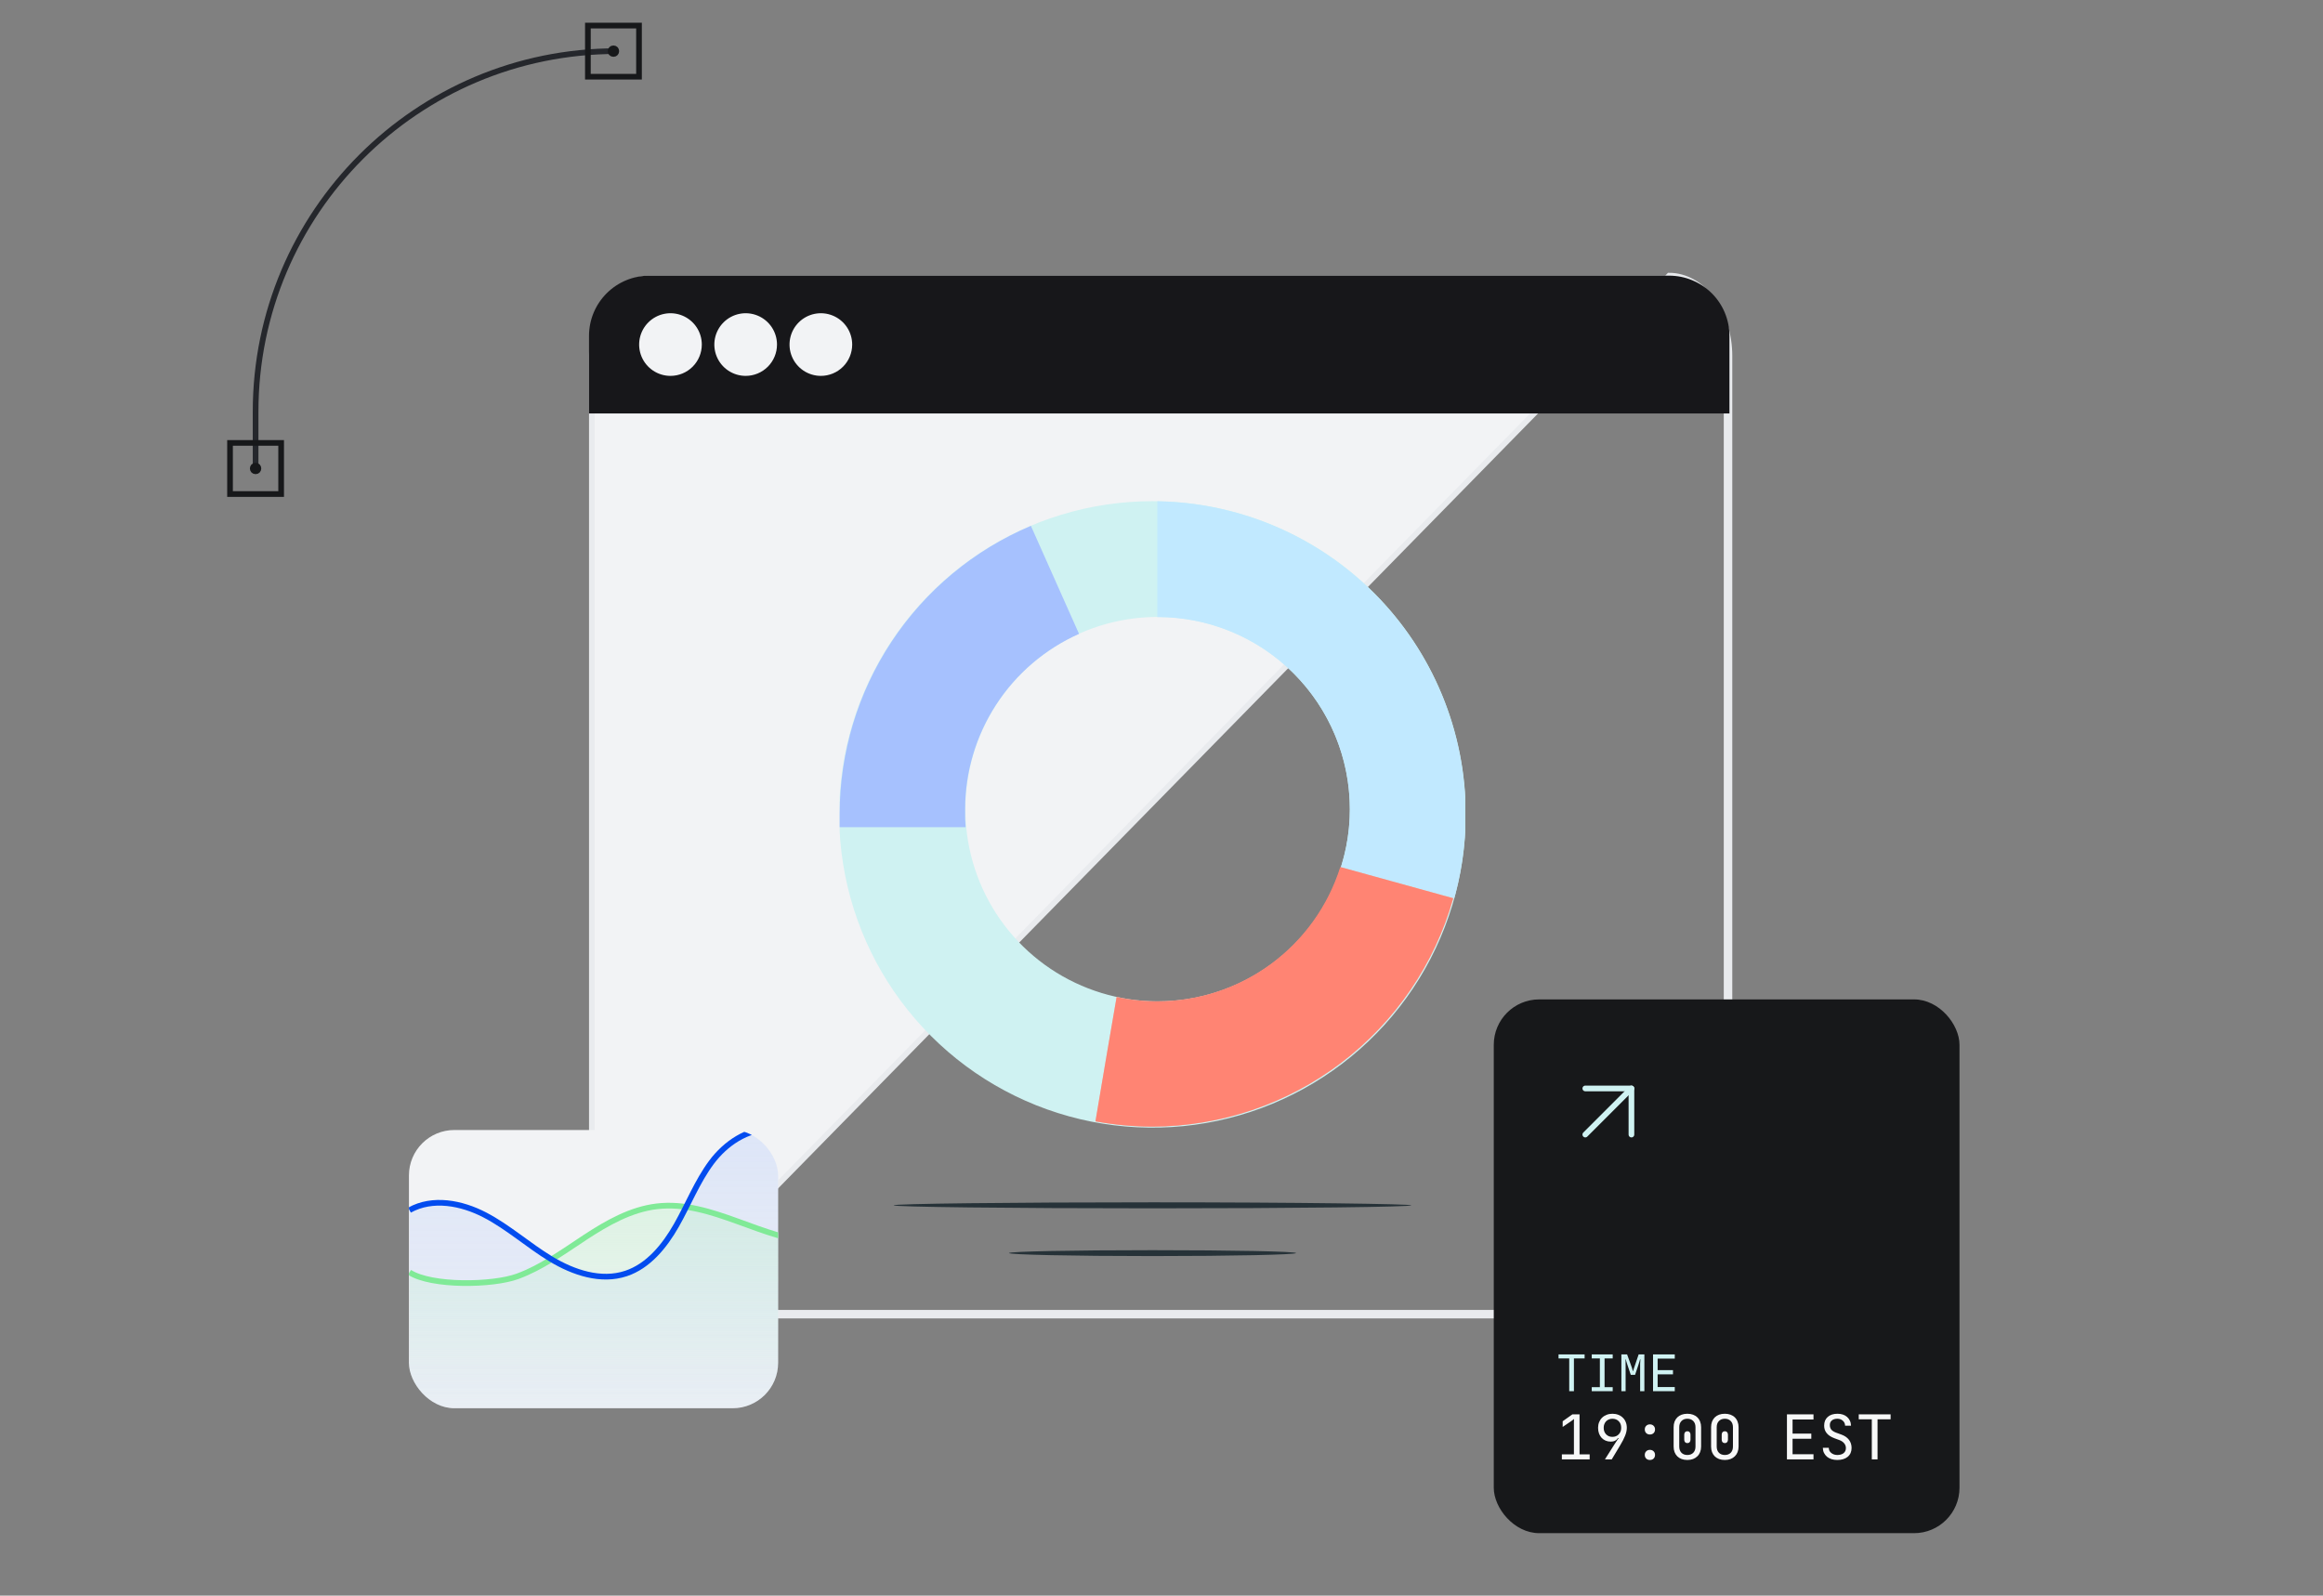
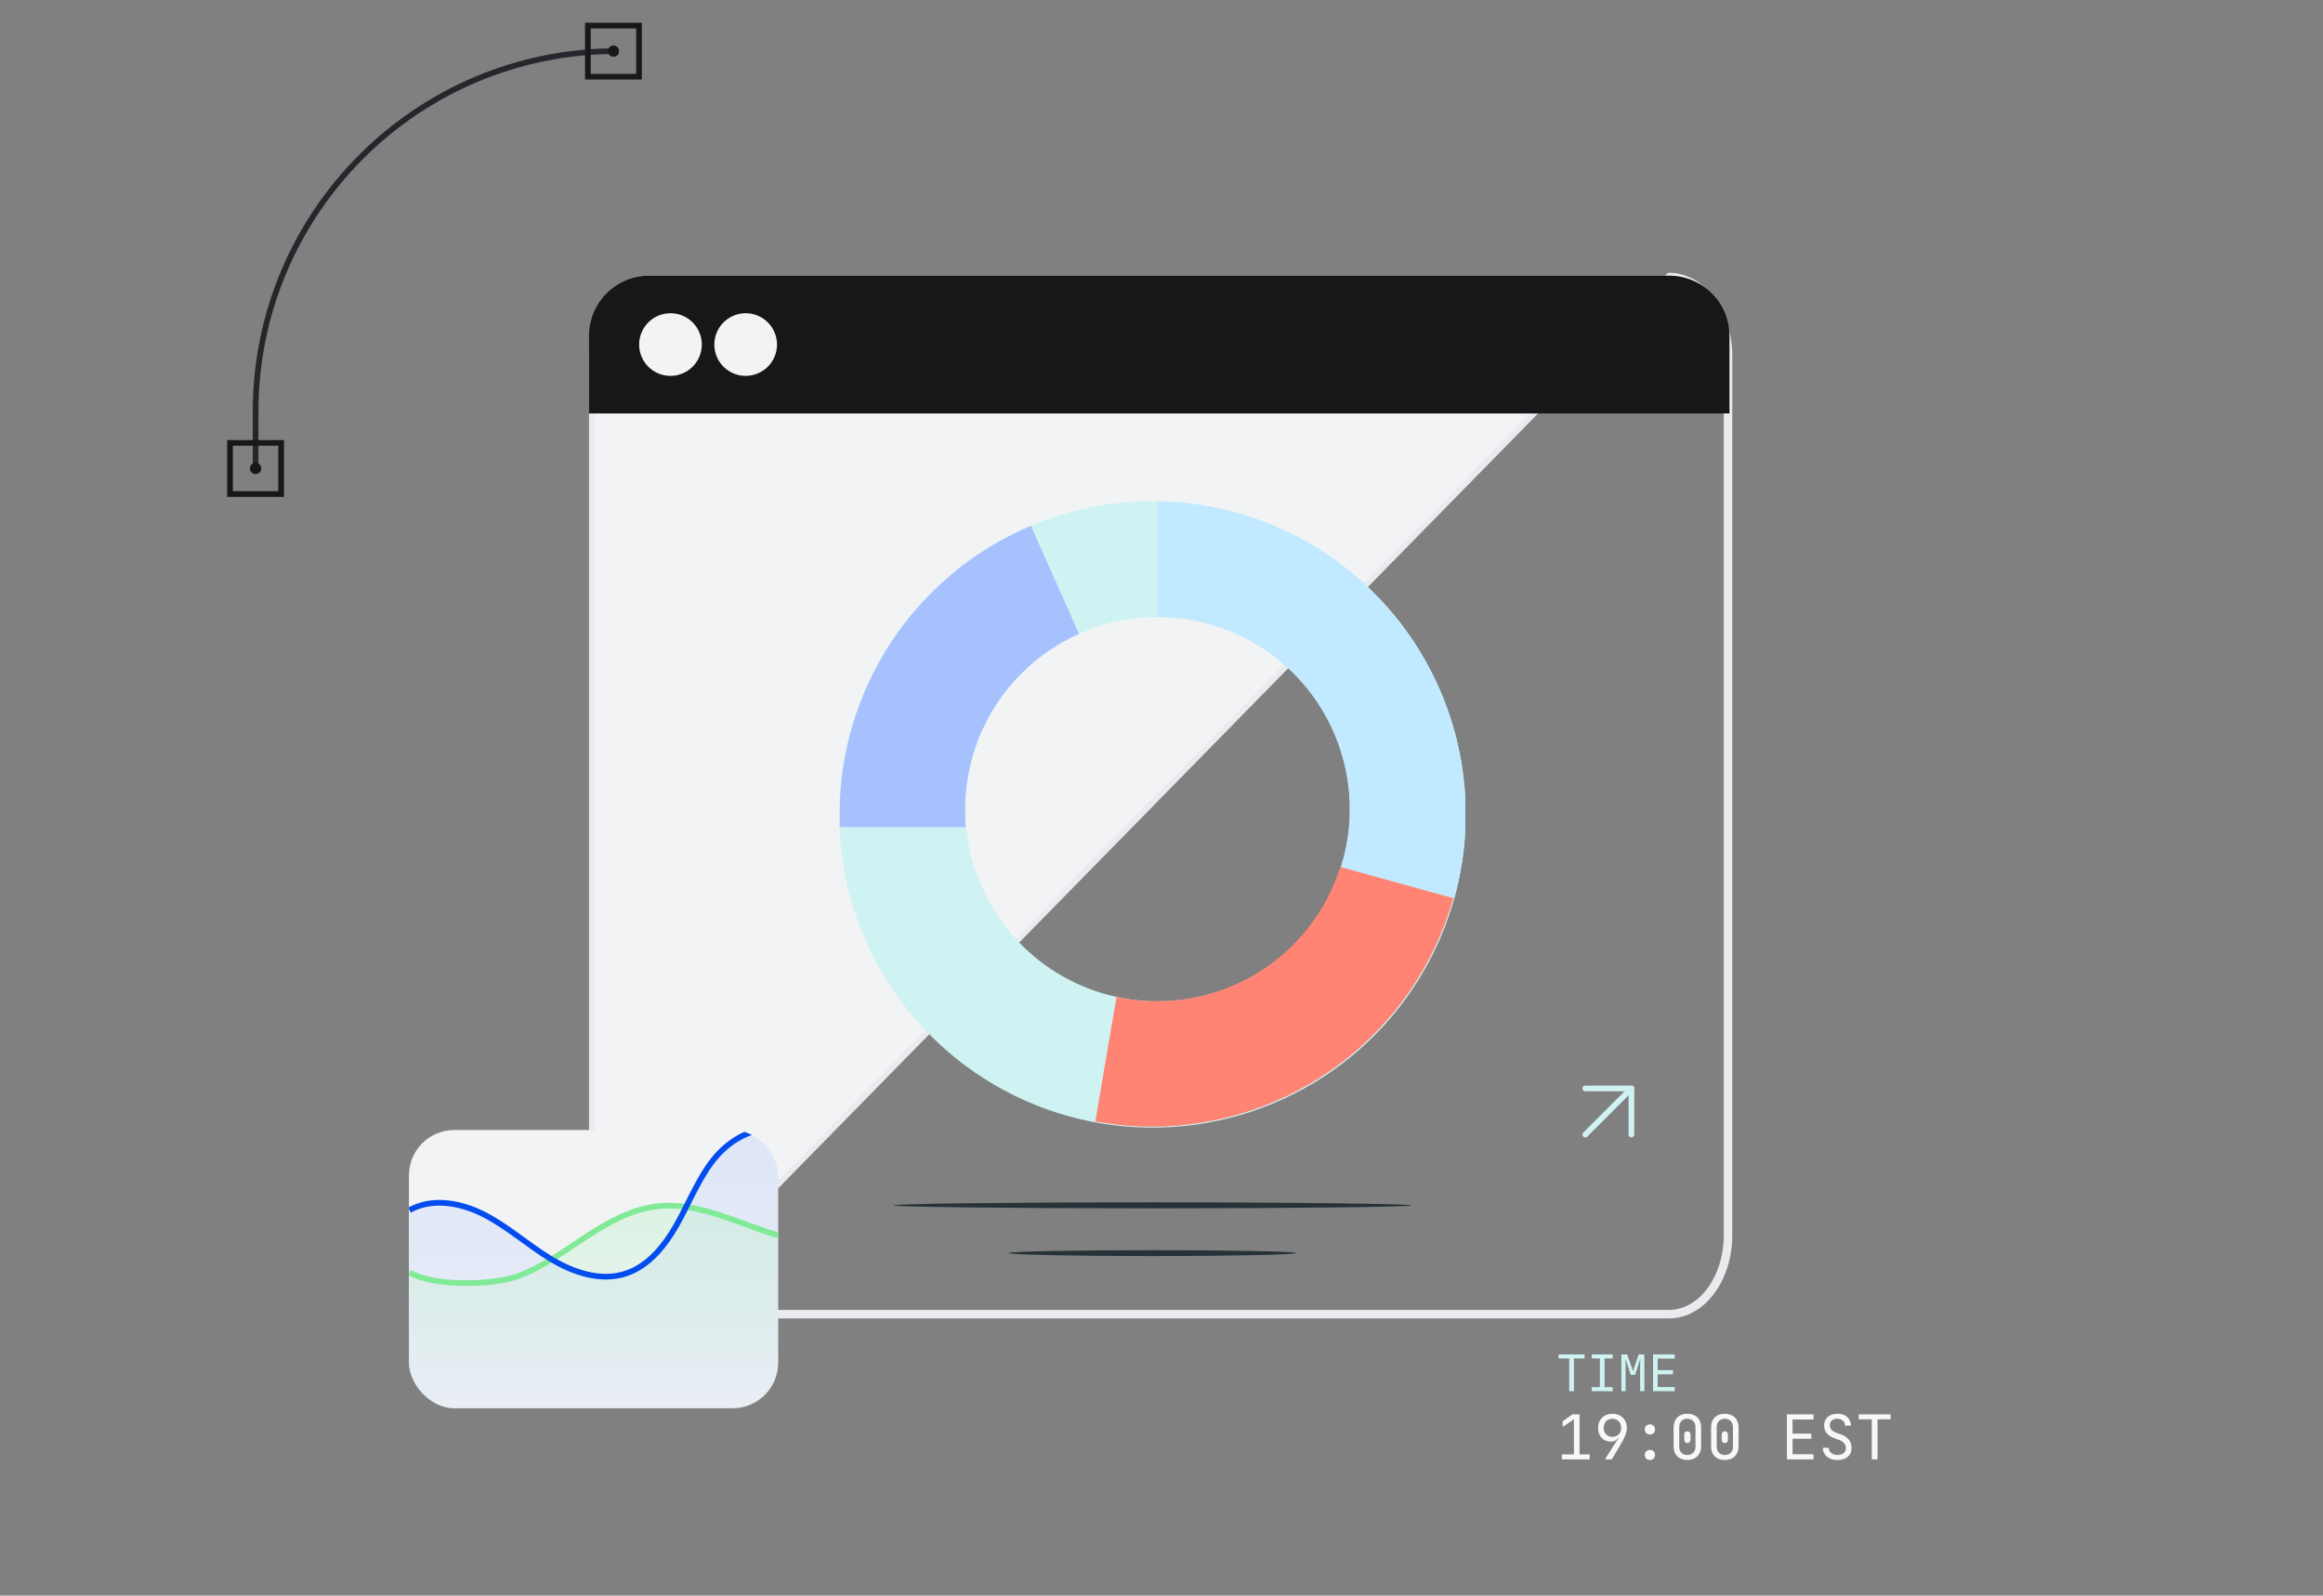
<svg xmlns="http://www.w3.org/2000/svg" width="409" height="281" viewBox="0 0 409 281" fill="none">
  <rect x="0" y="0" width="409" height="281" fill="#808080" stroke="none" />
  <path d="M114.34 231.682H293.891C296.704 231.675 299.4 230.182 301.388 227.531C303.376 224.88 304.494 221.286 304.496 217.539V62.66C304.488 58.917 303.368 55.33 301.381 52.684C299.393 50.039 296.701 48.55 293.891 48.543L114.34 231.682ZM114.34 231.682C112.944 231.684 111.563 231.319 110.273 230.609C108.983 229.9 107.811 228.858 106.824 227.545C105.836 226.232 105.053 224.672 104.518 222.955C103.982 221.238 103.706 219.398 103.705 217.539L114.34 231.682ZM293.891 49.043C296.514 49.05 299.069 50.44 300.981 52.985C302.895 55.533 303.988 59.011 303.996 62.661V217.538C303.994 221.193 302.902 224.677 300.988 227.231C299.075 229.782 296.517 231.175 293.89 231.182H114.34H114.339C113.033 231.184 111.734 230.843 110.514 230.171C109.293 229.499 108.174 228.508 107.224 227.244C106.274 225.981 105.515 224.474 104.995 222.806C104.475 221.139 104.206 219.349 104.205 217.538V62.66C104.213 59.004 105.31 55.52 107.23 52.971C109.148 50.425 111.711 49.04 114.339 49.043H114.34H293.891Z" fill="#F2F3F5" stroke="#E9EBEE" />
  <g clip-path="url(#clip0_2117_12006)">
    <path d="M202.909 88.26C191.999 88.26 181.334 91.495 172.263 97.556C163.191 103.618 156.121 112.233 151.946 122.312C147.771 132.392 146.679 143.483 148.807 154.184C150.935 164.884 156.189 174.713 163.904 182.428C171.618 190.142 181.447 195.396 192.148 197.525C202.848 199.653 213.94 198.561 224.019 194.386C234.099 190.21 242.714 183.14 248.775 174.069C254.837 164.997 258.072 154.332 258.072 143.422C258.072 128.792 252.26 114.761 241.915 104.416C231.57 94.072 217.539 88.26 202.909 88.26ZM203.748 176.343C197.055 176.33 190.517 174.333 184.959 170.605C179.401 166.877 175.073 161.585 172.522 155.397C169.971 149.21 169.311 142.406 170.627 135.843C171.942 129.281 175.173 123.257 179.911 118.53C184.65 113.804 190.683 110.589 197.249 109.291C203.814 107.993 210.617 108.67 216.798 111.237C222.978 113.804 228.259 118.146 231.973 123.714C235.686 129.281 237.666 135.825 237.662 142.517C237.662 146.967 236.784 151.373 235.078 155.482C233.373 159.592 230.874 163.325 227.723 166.467C224.573 169.609 220.834 172.099 216.72 173.794C212.605 175.488 208.197 176.355 203.748 176.343Z" fill="#CFF2F2" />
    <path d="M203.77 88.282C203.77 94.151 203.77 102.05 203.77 108.67C208.219 108.661 212.626 109.53 216.739 111.228C220.852 112.925 224.59 115.417 227.738 118.562C230.887 121.706 233.384 125.44 235.087 129.551C236.789 133.662 237.664 138.068 237.661 142.518C237.668 145.992 237.132 149.446 236.073 152.756L256.041 158.184C258.293 150.07 258.656 141.548 257.105 133.272C255.553 124.995 252.128 117.184 247.09 110.437C242.053 103.689 235.538 98.184 228.044 94.344C220.55 90.504 212.277 88.43 203.858 88.282H203.77Z" fill="#C1E9FF" />
    <path d="M169.922 142.517C169.923 135.981 171.818 129.585 175.377 124.103C178.937 118.621 184.009 114.287 189.979 111.627L181.506 92.607C171.531 96.826 163.02 103.889 157.032 112.913C151.044 121.938 147.846 132.526 147.835 143.356C147.835 144.128 147.835 144.901 147.835 145.673H170.01C169.925 144.623 169.895 143.57 169.922 142.517Z" fill="#A6C1FE" />
    <path d="M203.747 176.343C201.343 176.346 198.946 176.087 196.598 175.571C195.738 180.491 194.127 190.001 192.869 197.481C196.181 198.092 199.541 198.402 202.909 198.408C214.91 198.376 226.573 194.432 236.129 187.173C245.686 179.914 252.615 169.736 255.865 158.184L235.984 152.689C233.822 159.546 229.531 165.536 223.735 169.789C217.938 174.043 210.937 176.338 203.747 176.343Z" fill="#FF725E" />
    <g opacity="0.3">
      <path d="M203.747 176.343C201.343 176.346 198.946 176.087 196.598 175.571C195.738 180.491 194.127 190.001 192.869 197.481C196.181 198.092 199.541 198.402 202.909 198.408C214.91 198.376 226.573 194.432 236.129 187.173C245.686 179.914 252.615 169.736 255.865 158.184L235.984 152.689C233.822 159.546 229.531 165.536 223.735 169.789C217.938 174.043 210.937 176.338 203.747 176.343Z" fill="#FFAFA3" />
    </g>
    <path d="M248.495 212.265C248.495 212.552 228.085 212.794 202.909 212.794C177.733 212.794 157.345 212.552 157.345 212.265C157.345 211.978 177.755 211.735 202.909 211.735C228.063 211.735 248.495 212.022 248.495 212.265Z" fill="#263238" />
    <path d="M228.195 220.672C228.195 220.958 216.876 221.201 202.909 221.201C188.942 221.201 177.645 220.958 177.645 220.672C177.645 220.385 188.964 220.164 202.909 220.164C216.854 220.164 228.195 220.385 228.195 220.672Z" fill="#263238" />
  </g>
  <path d="M304.496 59.111V72.814H103.705V59.111C103.713 56.304 104.837 53.614 106.831 51.633C108.825 49.652 111.525 48.54 114.34 48.543H293.891C296.701 48.548 299.393 49.663 301.381 51.643C303.368 53.624 304.488 56.309 304.496 59.111Z" fill="#17171A" />
  <path d="M136.803 60.69C136.805 59.599 136.484 58.531 135.879 57.622C135.274 56.714 134.413 56.005 133.406 55.586C132.398 55.166 131.288 55.055 130.218 55.267C129.147 55.478 128.163 56.003 127.39 56.774C126.618 57.545 126.091 58.528 125.877 59.598C125.664 60.669 125.772 61.778 126.189 62.787C126.606 63.795 127.314 64.658 128.221 65.264C129.128 65.871 130.195 66.195 131.287 66.195C132.748 66.195 134.149 65.615 135.183 64.583C136.217 63.551 136.8 62.151 136.803 60.69Z" fill="#F2F3F5" />
  <path d="M123.564 60.69C123.566 59.599 123.244 58.531 122.64 57.622C122.035 56.714 121.174 56.005 120.166 55.586C119.159 55.166 118.049 55.055 116.978 55.267C115.908 55.478 114.924 56.003 114.151 56.774C113.378 57.545 112.852 58.528 112.638 59.598C112.424 60.669 112.533 61.778 112.95 62.787C113.367 63.795 114.074 64.658 114.982 65.264C115.889 65.871 116.956 66.195 118.047 66.195C119.508 66.195 120.91 65.615 121.944 64.583C122.978 63.551 123.561 62.151 123.564 60.69Z" fill="#F2F3F5" />
-   <path d="M150.041 60.69C150.044 59.599 149.722 58.531 149.117 57.622C148.512 56.714 147.652 56.005 146.644 55.586C145.636 55.166 144.527 55.055 143.456 55.267C142.385 55.478 141.401 56.003 140.629 56.774C139.856 57.545 139.329 58.528 139.116 59.598C138.902 60.669 139.01 61.778 139.428 62.787C139.845 63.795 140.552 64.658 141.459 65.264C142.367 65.871 143.434 66.195 144.525 66.195C145.986 66.195 147.387 65.615 148.422 64.583C149.456 63.551 150.038 62.151 150.041 60.69Z" fill="#F2F3F5" />
  <path d="M108.508 9.007V9.007C73.438 9.003 45.005 37.43 45.002 72.501L45.001 82.501" stroke="#25272C" />
  <rect x="103.507" y="13.506" width="9" height="9" transform="rotate(-89.994 103.507 13.506)" stroke="#17181A" />
  <circle cx="108.007" cy="9.007" r="0.5" transform="rotate(-89.994 108.007 9.007)" fill="#F7F8F8" stroke="#17181A" />
  <rect x="40.5" y="87" width="9" height="9" transform="rotate(-89.994 40.5 87)" stroke="#17181A" />
  <circle cx="45" cy="82.501" r="0.5" transform="rotate(-89.994 45 82.501)" fill="#17181A" stroke="#17181A" />
-   <rect x="263" y="176" width="82" height="94" rx="8" fill="#17181A" />
  <path d="M279.116 199.804L287.238 191.682" stroke="#CFF2F2" stroke-linecap="round" stroke-linejoin="round" />
  <path d="M279.116 191.682L287.239 191.682L287.239 199.805" stroke="#CFF2F2" stroke-linecap="round" stroke-linejoin="round" />
  <path d="M274.405 238.52H278.995V239.231H277.114V245H276.286V239.231H274.405V238.52ZM281.682 244.289V239.231H280.251V238.52H283.941V239.231H282.51V244.289H283.941V245H280.251V244.289H281.682ZM285.468 245V238.52H286.476L287.268 240.716C287.298 240.782 287.325 240.86 287.349 240.95C287.373 241.034 287.394 241.112 287.412 241.184C287.436 241.274 287.46 241.361 287.484 241.445H287.538C287.562 241.361 287.586 241.274 287.61 241.184C287.634 241.112 287.658 241.034 287.682 240.95C287.712 240.86 287.739 240.782 287.763 240.716L288.51 238.52H289.518V245H288.771V240.455C288.771 240.359 288.771 240.251 288.771 240.131C288.777 240.011 288.786 239.894 288.798 239.78C288.804 239.648 288.81 239.516 288.816 239.384H288.762C288.726 239.51 288.69 239.633 288.654 239.753C288.624 239.861 288.588 239.978 288.546 240.104C288.51 240.23 288.474 240.347 288.438 240.455L287.88 242.12H287.124L286.566 240.455C286.53 240.341 286.491 240.221 286.449 240.095C286.407 239.969 286.371 239.852 286.341 239.744C286.305 239.618 286.269 239.495 286.233 239.375H286.188C286.194 239.507 286.2 239.639 286.206 239.771C286.206 239.879 286.206 239.996 286.206 240.122C286.212 240.242 286.215 240.353 286.215 240.455V245H285.468ZM291.044 245V238.52H294.869V239.258H291.854V241.292H294.554V242.03H291.854V244.262H294.869V245H291.044Z" fill="#CFF2F2" />
  <path d="M274.99 256.12H277.113V250.565C277.113 250.506 277.113 250.44 277.113 250.367C277.12 250.286 277.124 250.213 277.124 250.147C277.124 250.081 277.124 250.026 277.124 249.982C277.131 249.931 277.135 249.905 277.135 249.905H277.113C277.062 249.949 277.01 249.989 276.959 250.026C276.915 250.063 276.867 250.099 276.816 250.136C276.772 250.173 276.728 250.206 276.684 250.235L275.133 251.291V250.29L276.838 249.08H278.103V256.12H279.885V257H274.99V256.12ZM283.885 248.97C284.259 248.97 284.6 249.029 284.908 249.146C285.223 249.263 285.491 249.432 285.711 249.652C285.938 249.865 286.114 250.125 286.239 250.433C286.363 250.734 286.426 251.071 286.426 251.445C286.426 251.885 286.323 252.354 286.118 252.853C285.92 253.352 285.637 253.902 285.271 254.503L283.775 257H282.576L284.248 254.36C284.402 254.118 284.526 253.927 284.622 253.788C284.717 253.641 284.794 253.528 284.853 253.447C284.919 253.359 284.97 253.297 285.007 253.26H284.842C284.783 253.377 284.699 253.48 284.589 253.568C284.486 253.649 284.354 253.722 284.193 253.788C284.039 253.847 283.833 253.876 283.577 253.876C283.254 253.876 282.957 253.817 282.686 253.7C282.414 253.583 282.18 253.418 281.982 253.205C281.791 252.992 281.641 252.739 281.531 252.446C281.421 252.145 281.366 251.812 281.366 251.445C281.366 251.078 281.428 250.745 281.553 250.444C281.677 250.136 281.85 249.876 282.07 249.663C282.297 249.443 282.565 249.274 282.873 249.157C283.181 249.032 283.518 248.97 283.885 248.97ZM282.356 251.445C282.356 251.687 282.392 251.907 282.466 252.105C282.546 252.296 282.653 252.461 282.785 252.6C282.924 252.739 283.085 252.849 283.269 252.93C283.459 253.003 283.665 253.04 283.885 253.04C284.339 253.04 284.71 252.893 284.996 252.6C285.289 252.307 285.436 251.922 285.436 251.445C285.436 250.961 285.293 250.576 285.007 250.29C284.721 249.997 284.347 249.85 283.885 249.85C283.665 249.85 283.459 249.89 283.269 249.971C283.085 250.044 282.924 250.151 282.785 250.29C282.653 250.429 282.546 250.598 282.466 250.796C282.392 250.987 282.356 251.203 282.356 251.445ZM289.589 256.219C289.589 255.955 289.674 255.742 289.842 255.581C290.011 255.412 290.227 255.328 290.491 255.328C290.755 255.328 290.972 255.412 291.14 255.581C291.309 255.742 291.393 255.955 291.393 256.219C291.393 256.483 291.309 256.699 291.14 256.868C290.972 257.029 290.755 257.11 290.491 257.11C290.227 257.11 290.011 257.029 289.842 256.868C289.674 256.699 289.589 256.483 289.589 256.219ZM289.589 251.731C289.589 251.467 289.674 251.254 289.842 251.093C290.011 250.924 290.227 250.84 290.491 250.84C290.755 250.84 290.972 250.924 291.14 251.093C291.309 251.254 291.393 251.467 291.393 251.731C291.393 251.995 291.309 252.211 291.14 252.38C290.972 252.541 290.755 252.622 290.491 252.622C290.227 252.622 290.011 252.541 289.842 252.38C289.674 252.211 289.589 251.995 289.589 251.731ZM295.657 254.745C295.657 255.2 295.785 255.563 296.042 255.834C296.299 256.098 296.647 256.23 297.087 256.23C297.527 256.23 297.875 256.098 298.132 255.834C298.389 255.563 298.517 255.2 298.517 254.745V251.335C298.517 250.88 298.389 250.521 298.132 250.257C297.875 249.986 297.527 249.85 297.087 249.85C296.647 249.85 296.299 249.986 296.042 250.257C295.785 250.521 295.657 250.88 295.657 251.335V254.745ZM294.667 251.335C294.667 250.976 294.722 250.649 294.832 250.356C294.949 250.063 295.111 249.813 295.316 249.608C295.529 249.403 295.782 249.245 296.075 249.135C296.376 249.025 296.713 248.97 297.087 248.97C297.461 248.97 297.795 249.025 298.088 249.135C298.389 249.245 298.642 249.403 298.847 249.608C299.06 249.813 299.221 250.063 299.331 250.356C299.448 250.649 299.507 250.976 299.507 251.335V254.745C299.507 255.104 299.448 255.431 299.331 255.724C299.221 256.01 299.06 256.256 298.847 256.461C298.642 256.666 298.389 256.828 298.088 256.945C297.787 257.055 297.454 257.11 297.087 257.11C296.713 257.11 296.376 257.055 296.075 256.945C295.782 256.835 295.529 256.677 295.316 256.472C295.111 256.267 294.949 256.017 294.832 255.724C294.722 255.431 294.667 255.104 294.667 254.745V251.335ZM296.537 252.655C296.537 252.472 296.585 252.325 296.68 252.215C296.783 252.105 296.918 252.05 297.087 252.05C297.256 252.05 297.388 252.105 297.483 252.215C297.586 252.325 297.637 252.472 297.637 252.655V253.535C297.637 253.718 297.586 253.865 297.483 253.975C297.388 254.085 297.256 254.14 297.087 254.14C296.918 254.14 296.783 254.085 296.68 253.975C296.585 253.865 296.537 253.718 296.537 253.535V252.655ZM302.253 254.745C302.253 255.2 302.381 255.563 302.638 255.834C302.894 256.098 303.243 256.23 303.683 256.23C304.123 256.23 304.471 256.098 304.728 255.834C304.984 255.563 305.113 255.2 305.113 254.745V251.335C305.113 250.88 304.984 250.521 304.728 250.257C304.471 249.986 304.123 249.85 303.683 249.85C303.243 249.85 302.894 249.986 302.638 250.257C302.381 250.521 302.253 250.88 302.253 251.335V254.745ZM301.263 251.335C301.263 250.976 301.318 250.649 301.428 250.356C301.545 250.063 301.706 249.813 301.912 249.608C302.124 249.403 302.377 249.245 302.671 249.135C302.971 249.025 303.309 248.97 303.683 248.97C304.057 248.97 304.39 249.025 304.684 249.135C304.984 249.245 305.237 249.403 305.443 249.608C305.655 249.813 305.817 250.063 305.927 250.356C306.044 250.649 306.103 250.976 306.103 251.335V254.745C306.103 255.104 306.044 255.431 305.927 255.724C305.817 256.01 305.655 256.256 305.443 256.461C305.237 256.666 304.984 256.828 304.684 256.945C304.383 257.055 304.049 257.11 303.683 257.11C303.309 257.11 302.971 257.055 302.671 256.945C302.377 256.835 302.124 256.677 301.912 256.472C301.706 256.267 301.545 256.017 301.428 255.724C301.318 255.431 301.263 255.104 301.263 254.745V251.335ZM303.133 252.655C303.133 252.472 303.18 252.325 303.276 252.215C303.378 252.105 303.514 252.05 303.683 252.05C303.851 252.05 303.983 252.105 304.079 252.215C304.181 252.325 304.233 252.472 304.233 252.655V253.535C304.233 253.718 304.181 253.865 304.079 253.975C303.983 254.085 303.851 254.14 303.683 254.14C303.514 254.14 303.378 254.085 303.276 253.975C303.18 253.865 303.133 253.718 303.133 253.535V252.655ZM314.619 257V249.08H319.294V249.982H315.609V252.468H318.909V253.37H315.609V256.098H319.294V257H314.619ZM323.47 257.11C323.111 257.11 322.777 257.062 322.469 256.967C322.161 256.864 321.893 256.721 321.666 256.538C321.446 256.347 321.27 256.12 321.138 255.856C321.013 255.592 320.947 255.295 320.94 254.965H321.985C321.985 255.156 322.022 255.328 322.095 255.482C322.176 255.636 322.286 255.768 322.425 255.878C322.564 255.988 322.726 256.076 322.909 256.142C323.092 256.201 323.287 256.23 323.492 256.23C323.954 256.23 324.321 256.124 324.592 255.911C324.863 255.691 324.999 255.394 324.999 255.02C324.999 254.705 324.9 254.426 324.702 254.184C324.504 253.935 324.218 253.74 323.844 253.601L323.008 253.293C321.783 252.846 321.171 252.105 321.171 251.071C321.171 250.411 321.38 249.898 321.798 249.531C322.216 249.157 322.792 248.97 323.525 248.97C323.87 248.97 324.185 249.018 324.471 249.113C324.757 249.208 325.003 249.348 325.208 249.531C325.421 249.714 325.586 249.938 325.703 250.202C325.828 250.459 325.894 250.748 325.901 251.071H324.856C324.856 250.888 324.819 250.723 324.746 250.576C324.673 250.422 324.574 250.294 324.449 250.191C324.332 250.081 324.192 249.997 324.031 249.938C323.87 249.879 323.697 249.85 323.514 249.85C323.096 249.85 322.766 249.949 322.524 250.147C322.289 250.345 322.172 250.613 322.172 250.95C322.172 251.28 322.26 251.555 322.436 251.775C322.619 251.988 322.913 252.167 323.316 252.314L324.196 252.633C324.783 252.846 325.23 253.154 325.538 253.557C325.846 253.96 326 254.437 326 254.987C326 255.647 325.773 256.168 325.318 256.549C324.871 256.923 324.255 257.11 323.47 257.11ZM327.261 249.08H332.871V249.949H330.572V257H329.56V249.949H327.261V249.08Z" fill="#F7F8F8" />
  <g clip-path="url(#clip1_2117_12006)">
    <rect x="72" y="199" width="65" height="49" rx="8" fill="#F2F3F5" />
    <path d="M176.898 215.2C167.692 218.37 156.901 216.002 149.741 209.244C147.56 207.186 145.713 204.774 143.518 202.735C141.323 200.696 139.216 198.811 135.696 198.811C131.566 198.811 127.768 201.318 125.256 204.699C122.74 208.08 121.181 212.098 119.092 215.776C117.003 219.451 114.14 222.968 110.207 224.272C105.814 225.731 100.987 224.125 97.003 221.72C93.019 219.316 89.502 216.116 85.38 213.971C81.26 211.822 76.155 210.846 72.095 213.111V253.111H176.898V215.2Z" fill="url(#paint0_linear_2117_12006)" fill-opacity="0.27" />
    <path d="M72.099 224.066C75.984 226.573 86.775 226.362 91.095 224.778C95.411 223.199 99.198 220.41 103.065 217.877C106.932 215.344 111.08 212.988 115.63 212.446C125.369 211.285 134.371 218.563 144.172 218.759C149.766 218.872 155.12 216.671 160.455 214.933C165.79 213.196 171.629 211.914 176.906 213.833V253.112H72.099V224.066Z" fill="url(#paint1_linear_2117_12006)" fill-opacity="0.41" />
-     <path d="M72.099 224.065C75.984 226.571 86.775 226.36 91.095 224.777C95.411 223.198 99.198 220.409 103.065 217.876C106.932 215.343 111.08 212.987 115.63 212.444C125.369 211.283 134.371 218.562 144.172 218.758C149.766 218.871 155.12 216.67 160.455 214.932C165.79 213.194 171.629 211.913 176.906 213.831" stroke="#80EA97" stroke-miterlimit="10" />
+     <path d="M72.099 224.065C75.984 226.571 86.775 226.36 91.095 224.777C95.411 223.198 99.198 220.409 103.065 217.876C106.932 215.343 111.08 212.987 115.63 212.444C125.369 211.283 134.371 218.562 144.172 218.758C165.79 213.194 171.629 211.913 176.906 213.831" stroke="#80EA97" stroke-miterlimit="10" />
    <path d="M72.099 213.111C76.159 210.846 81.264 211.822 85.383 213.971C89.503 216.119 93.023 219.316 97.007 221.72C100.991 224.125 105.818 225.731 110.211 224.272C114.144 222.968 117.003 219.451 119.096 215.776C121.185 212.101 122.748 208.083 125.26 204.699C127.776 201.318 131.57 198.811 135.7 198.811C139.22 198.811 141.324 200.692 143.522 202.731C145.72 204.77 147.564 207.182 149.744 209.24C156.905 216.002 167.696 218.37 176.902 215.196" stroke="#034CEF" stroke-miterlimit="10" />
  </g>
  <defs>
    <linearGradient id="paint0_linear_2117_12006" x1="124.496" y1="198.811" x2="124.496" y2="274.727" gradientUnits="userSpaceOnUse">
      <stop stop-color="#A6C1FE" />
      <stop offset="1" stop-color="#A6C1FE" stop-opacity="0" />
    </linearGradient>
    <linearGradient id="paint1_linear_2117_12006" x1="124.502" y1="212.32" x2="124.502" y2="250.227" gradientUnits="userSpaceOnUse">
      <stop stop-color="#C0F2CB" />
      <stop offset="1" stop-color="#C0F2CB" stop-opacity="0" />
    </linearGradient>
    <clipPath id="clip0_2117_12006">
      <rect width="110.148" height="132.941" fill="white" transform="translate(147.835 88.26)" />
    </clipPath>
    <clipPath id="clip1_2117_12006">
      <rect x="72" y="199" width="65" height="49" rx="8" fill="white" />
    </clipPath>
  </defs>
</svg>